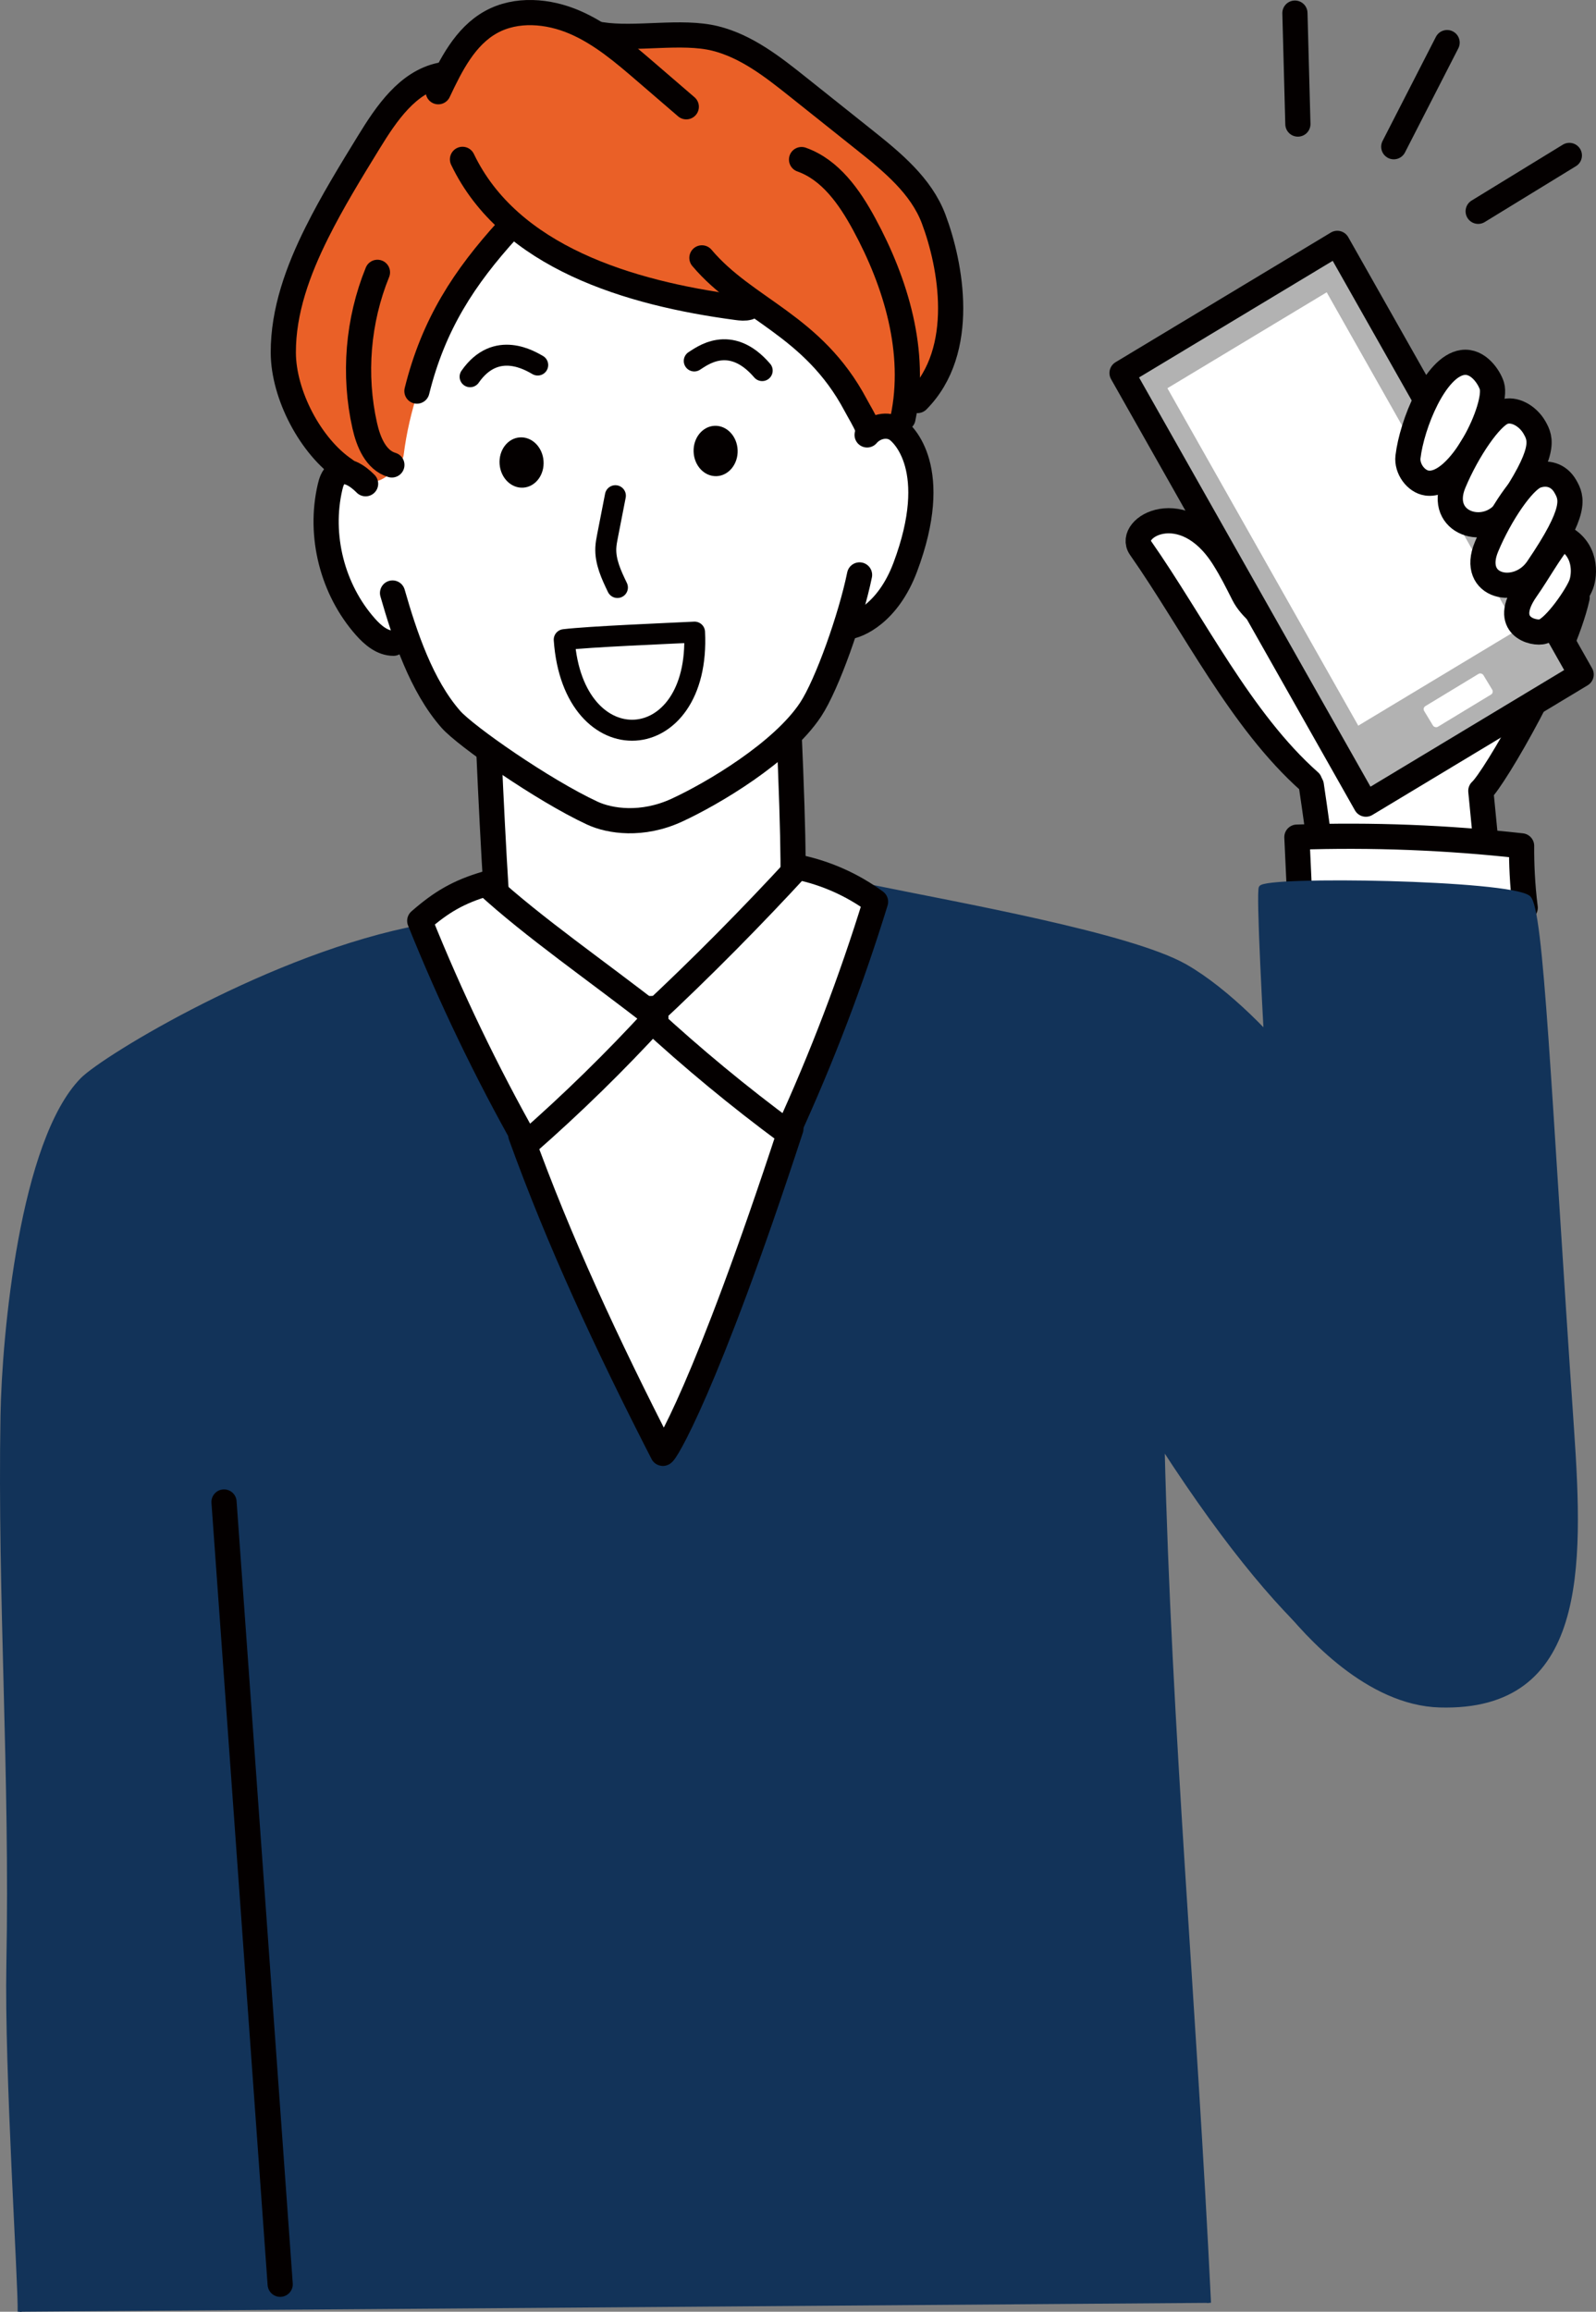
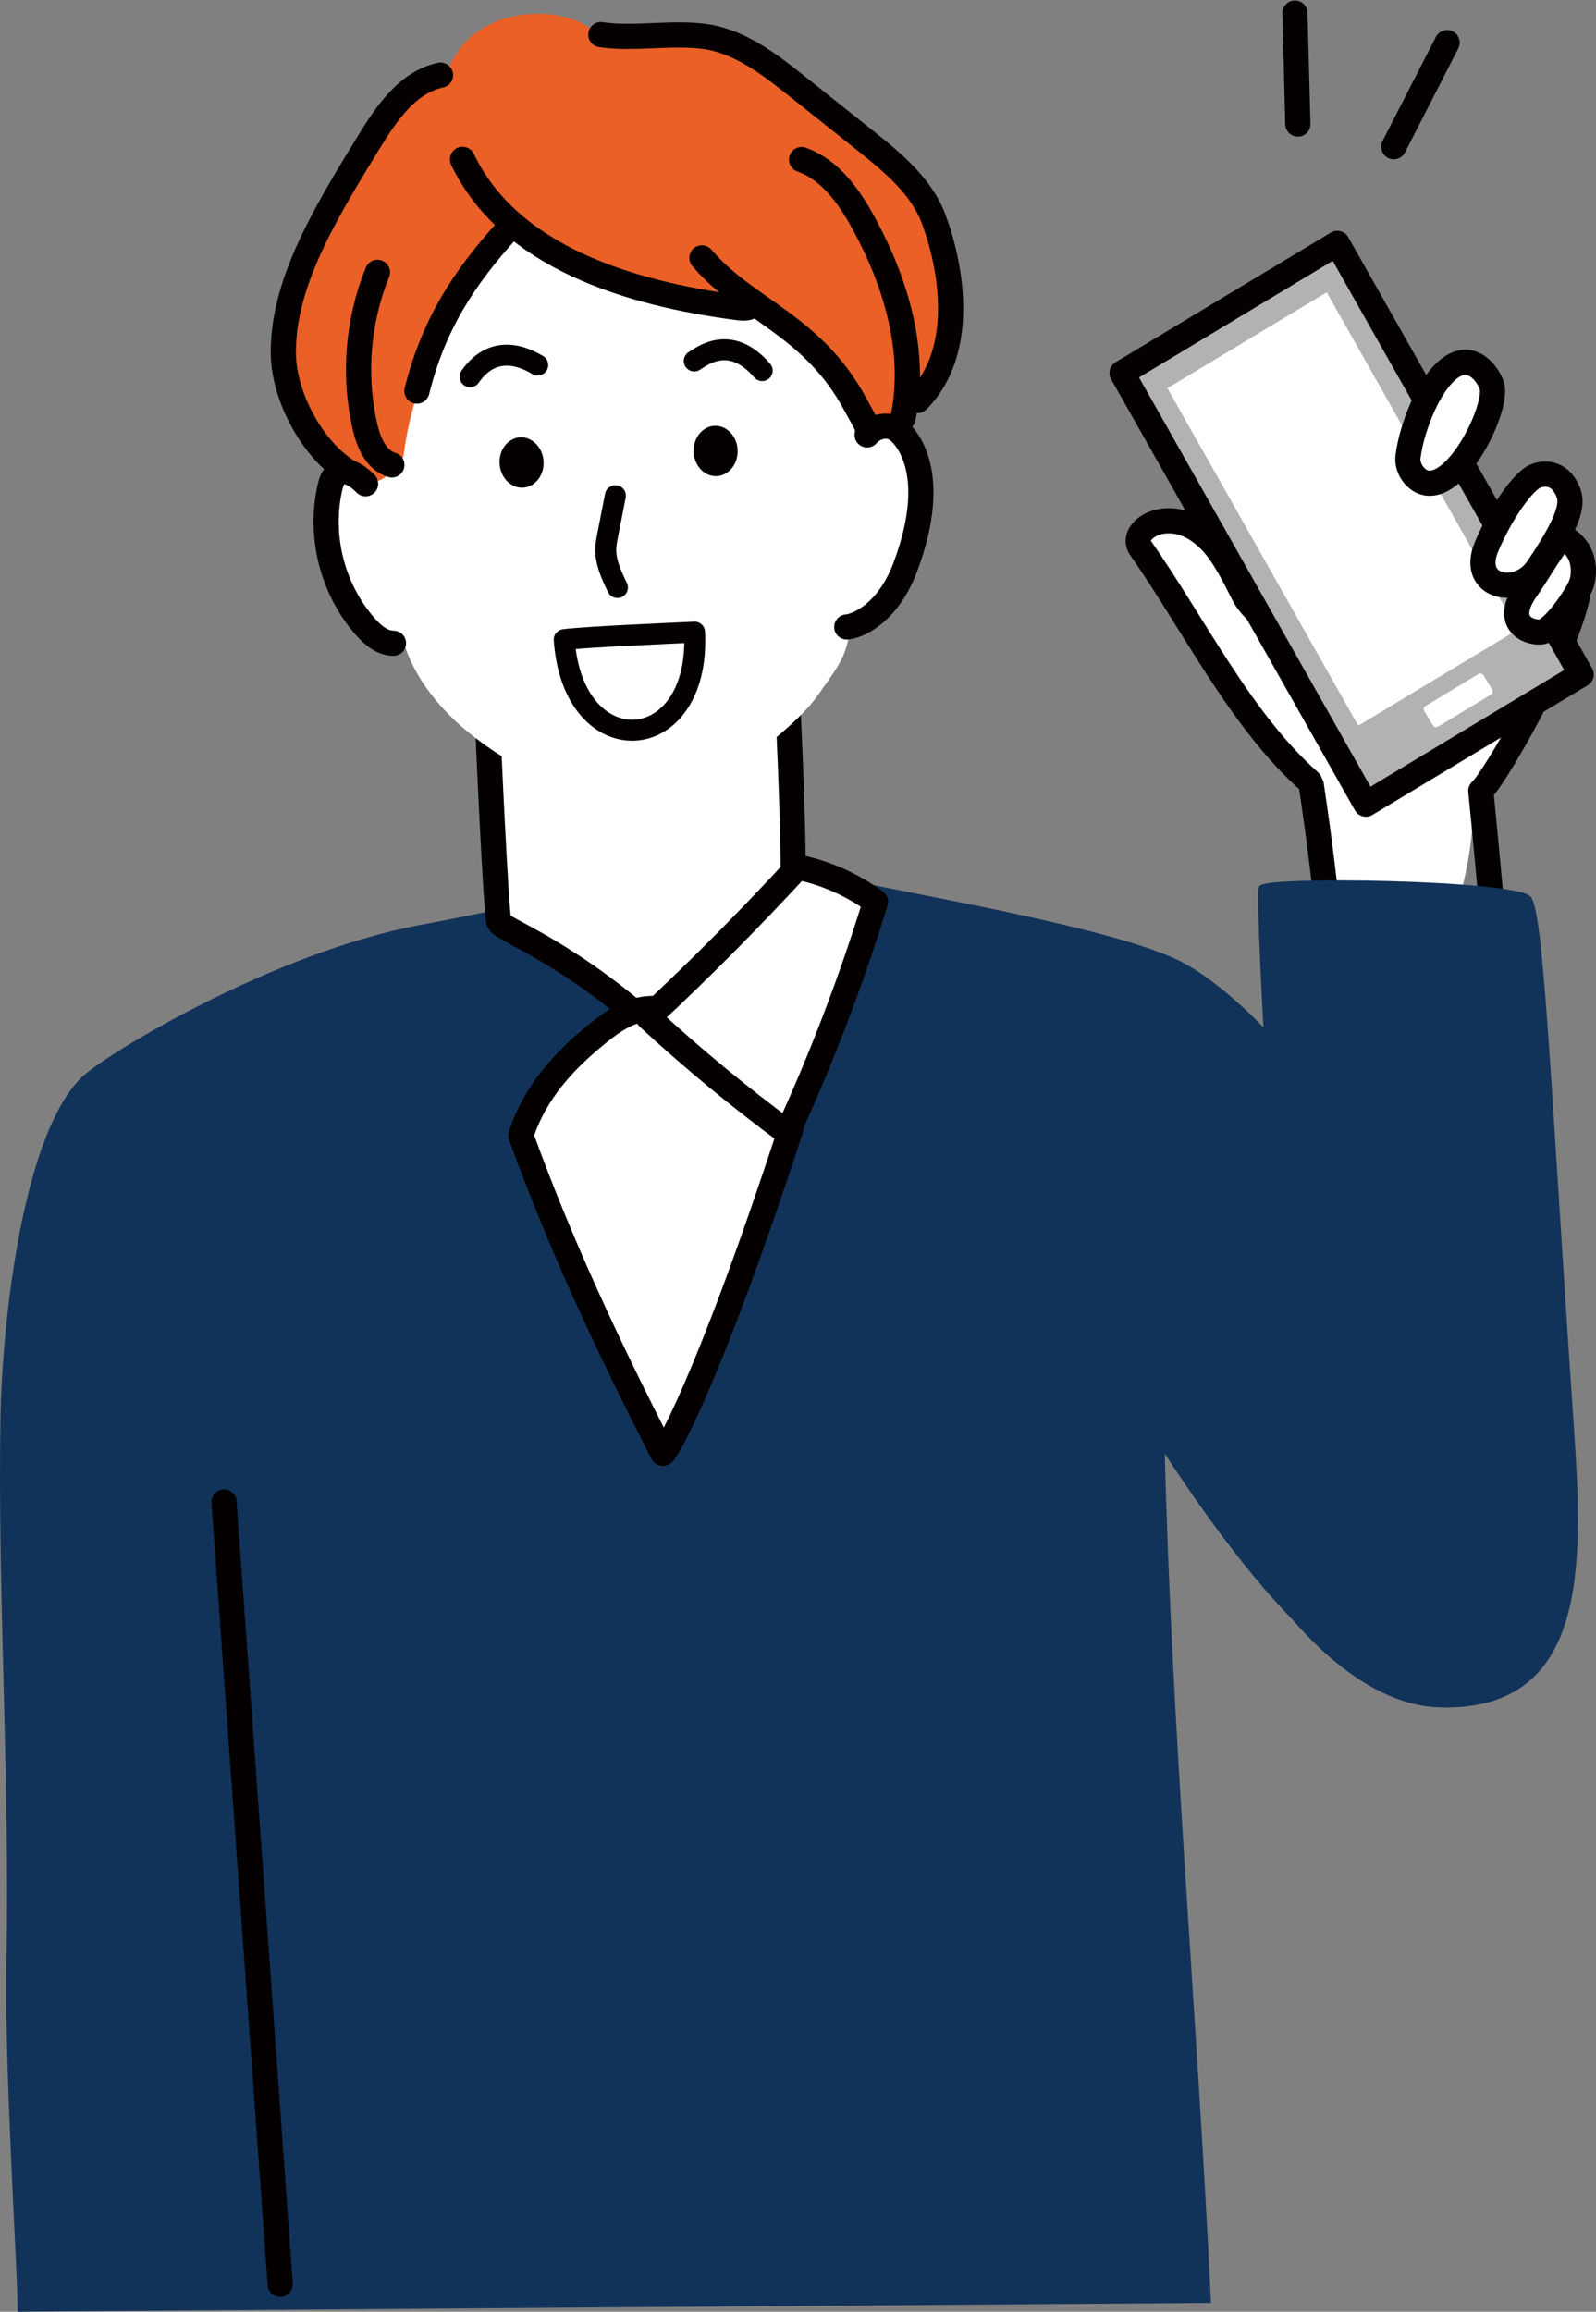
<svg xmlns="http://www.w3.org/2000/svg" id="_レイヤー_2" width="173.608" height="251.359" viewBox="0 0 173.608 251.359">
  <rect x="0" y="0" width="173.608" height="251.359" fill="#808080" stroke="none" />
  <defs>
    <style>.cls-1{fill:#123359;stroke:#123359;stroke-miterlimit:10;stroke-width:.44px;}.cls-2{stroke-width:2.282px;}.cls-2,.cls-3,.cls-4{fill:none;}.cls-2,.cls-3,.cls-4,.cls-5,.cls-6{stroke:#040000;stroke-linecap:round;stroke-linejoin:round;}.cls-7{fill:#040000;}.cls-8,.cls-5,.cls-6{fill:#fff;}.cls-3,.cls-6{stroke-width:2.739px;}.cls-4,.cls-5{stroke-width:2.739px;}.cls-9{fill:#ea6027;}.cls-10{fill:#b2b2b2;}</style>
  </defs>
  <g id="_レイヤー_1-2">
    <path class="cls-1" d="M2.139,251.354c.074-3.086-1.45-26.179-1.226-37.803.398-20.581-.975-39.911-.64-59.611.151-8.857,2.113-29.9,8.673-36.562,2.354-2.391,20.762-13.623,36.877-16.603,10.171-1.881,21.019-4.586,31.35-5.101,6.319-.315,13.37-1.788,17.58.732,9.308,1.914,28.202,5.236,34.179,8.643,4.544,2.59,9.713,7.861,12.874,12.029,7.945,10.477,30.35,42.151,24.36,58.789-1.212,3.366-10.403,26.72-39.702-18.581.738,30.72,3.482,60.72,5.046,93.105" />
    <path class="cls-6" d="M52.983,76.465c.091,4.132.999,22.877,1.279,23.741.297.916,7.176,2.966,17.265,12.067.408.368-5.827,2.076,13.275-9.812,1.182-.736,2.209,1.021.771-28.338-5.034,2.383-7.618,6.544-13.144,7.239-5.526.695-14.018-2.576-19.445-4.897Z" />
    <path class="cls-6" d="M56.657,123.458c4.151,11.492,9.339,22.671,15.435,34.559.138.269,4.65-6.902,13.939-35.289-1.688-3.979-4.409-7.515-7.823-10.166-2.541-1.973-5.805-3.503-8.915-2.679-1.643.436-3.049,1.481-4.367,2.555-3.409,2.776-6.7,6.182-8.269,11.02Z" />
    <path class="cls-6" d="M86.764,94.281c3.053.626,5.966,1.921,8.476,3.768-2.638,8.563-5.84,16.953-9.577,25.096-5.272-3.892-10.331-8.072-15.147-12.515,5.872-5.454,11.491-11.181,16.248-16.349Z" />
-     <path class="cls-6" d="M52.866,96.094c-2.99.879-4.861,1.979-7.208,4.029,3.344,8.313,7.235,16.406,11.639,24.209,4.929-4.318,9.621-8.906,14.049-13.736-6.307-4.945-13.308-9.749-18.48-14.502Z" />
    <path class="cls-8" d="M125.404,60.042c-.437-.821-.859-1.883-.28-2.61.363-.456,1.008-.588,1.589-.541,1.87.15,11.257,6.346,12.49,4.932,17.559-20.134,35.483-1.317,30.199,7.878-1.738,5.284-7.032,14.077-9.224,19.861-.837,13.249-11.45,37.376-17.41-5.084.006-.008.121-.082.324-.208-.114-.095-.226-.191-.343-.283-7.793-6.155-12.675-15.18-17.344-23.944Z" />
    <line class="cls-3" x1="30.478" y1="248.369" x2="24.368" y2="163.312" />
    <path class="cls-4" d="M142.458,84.992c-7.496-6.636-12.579-17.107-18.413-25.438-1.531-2.187,4.693-5.848,9.076,1.128.896,1.426,1.39,2.449,2.158,3.957,1.591,3.124,6.935,5.247,10.065,6.406" />
    <path class="cls-4" d="M163.017,114.175c.447-1.722-.552-14.314-1.938-28.182,1.458-1.291,8.979-14.259,10.476-21.018" />
    <polygon class="cls-10" points="148.579 87.436 122.053 40.556 145.467 26.462 171.993 73.341 148.579 87.436" />
    <polygon class="cls-4" points="148.579 87.436 122.053 40.556 145.467 26.462 171.993 73.341 148.579 87.436" />
    <polygon class="cls-8" points="147.747 78.901 126.988 42.212 144.314 31.782 165.073 68.471 147.747 78.901" />
    <rect class="cls-8" x="154.852" y="74.837" width="7.531" height="2.625" rx=".384" ry=".384" transform="translate(-16.502 93.22) rotate(-31.213)" />
    <path class="cls-4" d="M145.714,128.9c-1.049-13.06.677-18.499-3.075-43.522" />
    <path class="cls-5" d="M159.089,39.413c-2.975.427-5.513,6.717-5.932,10.258-.153,1.292.867,2.683,2.056,2.851,3.587.508,7.759-8.356,7.067-10.573-.288-.923-1.48-2.781-3.19-2.536Z" />
-     <path class="cls-5" d="M163.519,44.8c-1.38.506-3.872,4.093-5.386,7.711-1.855,4.432,3.588,6.082,5.759,2.894,4.292-6.302,3.765-7.636,3.014-8.938-.719-1.246-2.199-2.102-3.387-1.667Z" />
+     <path class="cls-5" d="M163.519,44.8Z" />
    <path class="cls-5" d="M167.086,51.737c-1.38.506-3.872,4.093-5.386,7.711-1.855,4.432,3.38,5.551,5.551,2.363,4.292-6.302,3.765-7.636,3.014-8.938-.719-1.246-1.992-1.571-3.18-1.136Z" />
    <path class="cls-5" d="M169.907,58.352c-1.402,1.682-2.597,3.898-3.875,5.717-2.825,4.022.846,4.925,1.834,4.589,1.31-.446,3.679-3.893,4.135-5.119.395-1.063.625-3.871-2.094-5.187Z" />
-     <path class="cls-6" d="M165.515,91.97c-8.109-.907-16.282-1.224-24.443-.947.113,2.437.226,4.874.339,7.311,8.153.482,16.328.604,24.497.366-.316-2.441-.408-4.918-.394-6.73Z" />
    <path class="cls-1" d="M139.468,174.385c2.717,3.459,9.367,10.831,17.149,11.05,15.759.444,15.42-14.871,14.382-30.024-2.545-37.15-3.282-56.674-4.724-57.824-2.122-1.692-28.67-2.128-29.131-1.075-.557,1.275,2.444,48.821,3.537,61.816" />
    <path class="cls-8" d="M92.661,67.151c-.571,4.347-1.07,4.674-3.574,8.273-1.352,1.944-3.177,3.503-4.98,5.038-1.871,1.593-3.741,3.186-5.612,4.778-1.578,1.344-3.186,2.706-5.082,3.542s-4.159,1.084-6.019.172c-2.541-1.065-4.923-2.288-7.285-3.549-3.297-1.76-6.576-3.61-9.439-6.011-2.863-2.402-5.314-5.405-6.561-8.928-2.259-.502-3.972-1.892-5.113-3.577s-1.783-3.653-2.337-5.611c-.439-1.55-.835-3.129-.871-4.739-.036-1.61.316-3.271,1.24-4.664,1.425-2.034,1.811-4.589,2.304-7.023,1.548-7.646,4.529-15,8.743-21.565,1.964-3.06,4.491-6.15,8.039-6.944,2.57-.575,5.232.165,7.761.899,4.32,1.253,8.666,2.517,12.691,4.526,4.486,2.239,8.471,5.355,12.319,8.569,1.843,1.539,3.678,3.122,5.13,5.034,1.079,1.42.343,7.444,2.966,9.905,3.342,3.136,3.462,5.458,2.937,10.01-.525,4.552-3.786,11.259-7.255,11.864Z" />
    <path class="cls-9" d="M68.53,4.459c2.726-.73,5.587-1.463,8.336-.823,1.58.368,3.02,1.17,4.416,1.995,4.684,2.77,9.147,5.912,13.334,9.388,1.606,1.333,3.19,2.736,4.349,4.471,1.622,2.428,4.387,7.753,4.803,10.642,1.037,7.198-5.056,13.638-5.254,15.509-.945-.123-3.869.664-4.54,1.341-1.842-5.944-5.857-12.409-11.953-13.665-10.412.208-18.56-2.642-26.483-9.078-5.059,6.798-10.412,15.474-11.628,25.229-.153,1.231-2.602,3.158-3.126,2.772-3.158-2.325-6.927-2.644-9.085-9.429-4.11-12.924,11.849-32.409,12.966-33.128,1.007-.649,2.298-.962,3.596-.114,1.26-8.047,10.159-9.221,14.655-7.222,1.78.792,3.527,2.67,5.614,2.111Z" />
    <path class="cls-3" d="M39.768,52.597c-.852-.868-2.187-1.787-3.15-1.044-.423.326-.593.878-.715,1.398-1.236,5.293.247,11.147,3.855,15.212.804.907,1.831,1.78,3.044,1.778" />
    <path class="cls-3" d="M94.322,47.288c.788-.927,2.2-1.27,3.214-.598.682.452,4.953,4.291.932,14.992-1.869,4.975-5.15,6.404-6.359,6.489" />
-     <path class="cls-3" d="M42.699,64.478c1.337,4.658,3.145,10.093,6.343,13.734,1.592,1.812,10.003,7.695,15.389,10.199,1.903.885,5.419,1.418,9.188-.318,3.899-1.796,11.474-6.272,14.558-10.944,1.803-2.73,4.383-10.037,5.323-14.638" />
    <path class="cls-3" d="M50.309,17.326c5.104,10.651,18.155,14.559,29.864,16.111.418.055.851.103,1.257-.013" />
    <path class="cls-3" d="M76.352,28.038c4.773,5.659,12.078,7.256,16.728,16.01.358.674.988,1.7,1.268,2.41" />
-     <path class="cls-3" d="M47.675,9.975c1.375-2.913,2.918-6.01,5.735-7.572,2.75-1.525,6.218-1.229,9.106.014s5.32,3.326,7.703,5.377c1.478,1.272,2.955,2.544,4.433,3.816" />
    <path class="cls-3" d="M87.19,17.35c3.139,1.109,5.211,4.073,6.8,6.998,3.501,6.446,5.737,13.948,4.233,21.128" />
    <path class="cls-3" d="M47.923,8.17c-3.583.757-5.881,4.158-7.798,7.278-1.986,3.234-3.976,6.473-5.67,9.87-2.032,4.074-3.655,8.481-3.638,13.033.016,4.552,2.954,10.205,6.735,12.742" />
    <path class="cls-3" d="M65.358,3.763c3.749.602,8.768-.496,12.452.422,3.396.846,6.247,3.085,8.985,5.266,2.417,1.926,4.834,3.852,7.251,5.778,3.013,2.401,6.159,4.979,7.515,8.585,1.867,4.967,3.645,14.291-1.755,19.736" />
    <path class="cls-3" d="M55.217,24.973c-4.696,5.169-8.061,10.263-9.865,17.551" />
    <path class="cls-3" d="M41.058,29.611c-2.134,5.246-2.623,11.147-1.383,16.672.398,1.774,1.208,3.756,2.952,4.27" />
    <path class="cls-2" d="M51.136,40.962c2.847-4.081,6.626-1.673,7.354-1.272" />
    <path class="cls-2" d="M82.908,40.295c-3.513-4.095-6.674-1.471-7.389-1.048" />
    <path class="cls-2" d="M66.94,53.898c-.283,1.45-.567,2.9-.85,4.35-.085.435-.17.871-.191,1.314-.072,1.514.603,2.952,1.262,4.317" />
    <path class="cls-2" d="M75.552,68.732c.678,13.644-13.218,14.503-14.178.818,2.753-.331,11.13-.667,14.178-.818Z" />
    <ellipse class="cls-7" cx="77.843" cy="49.035" rx="2.396" ry="2.739" transform="translate(-1.784 2.954) rotate(-2.149)" />
    <ellipse class="cls-7" cx="56.735" cy="50.29" rx="2.396" ry="2.739" transform="translate(-3.592 4.37) rotate(-4.276)" />
    <line class="cls-4" x1="140.858" y1="1.426" x2="141.179" y2="13.489" />
    <path class="cls-4" d="M157.412,4.632l-5.802,11.321,5.802-11.321Z" />
-     <line class="cls-4" x1="170.71" y1="16.901" x2="160.791" y2="22.975" />
  </g>
</svg>